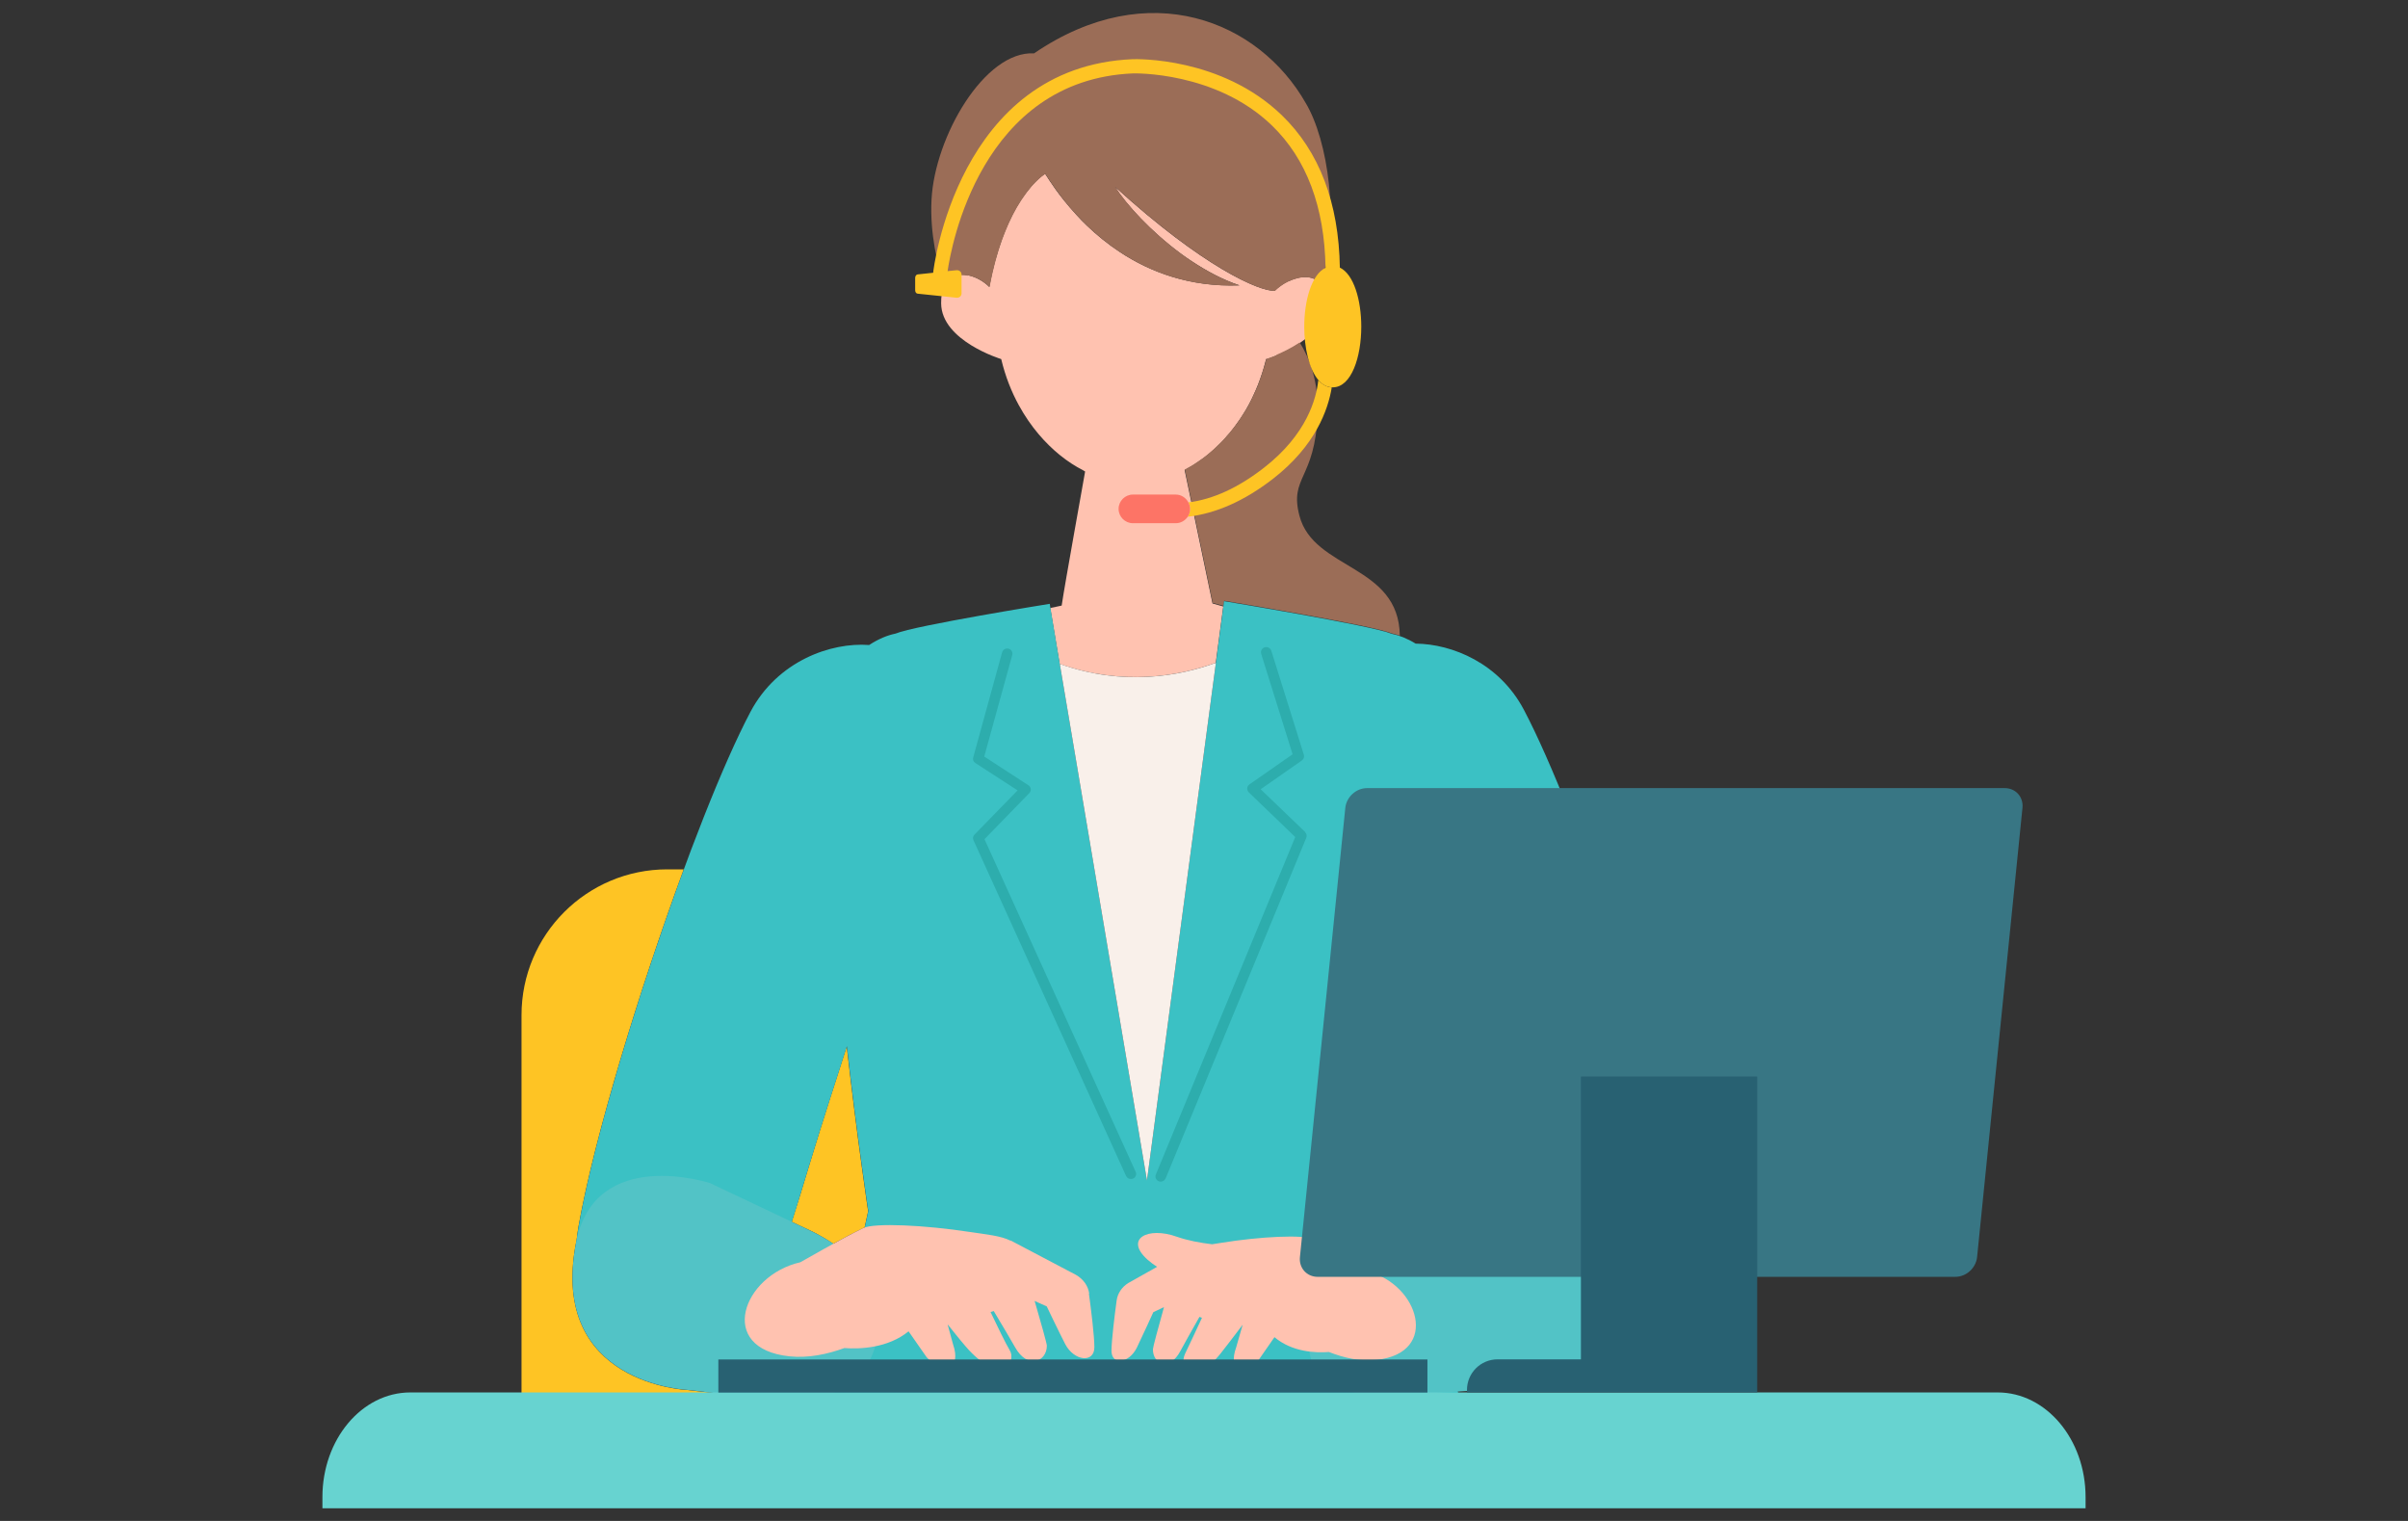
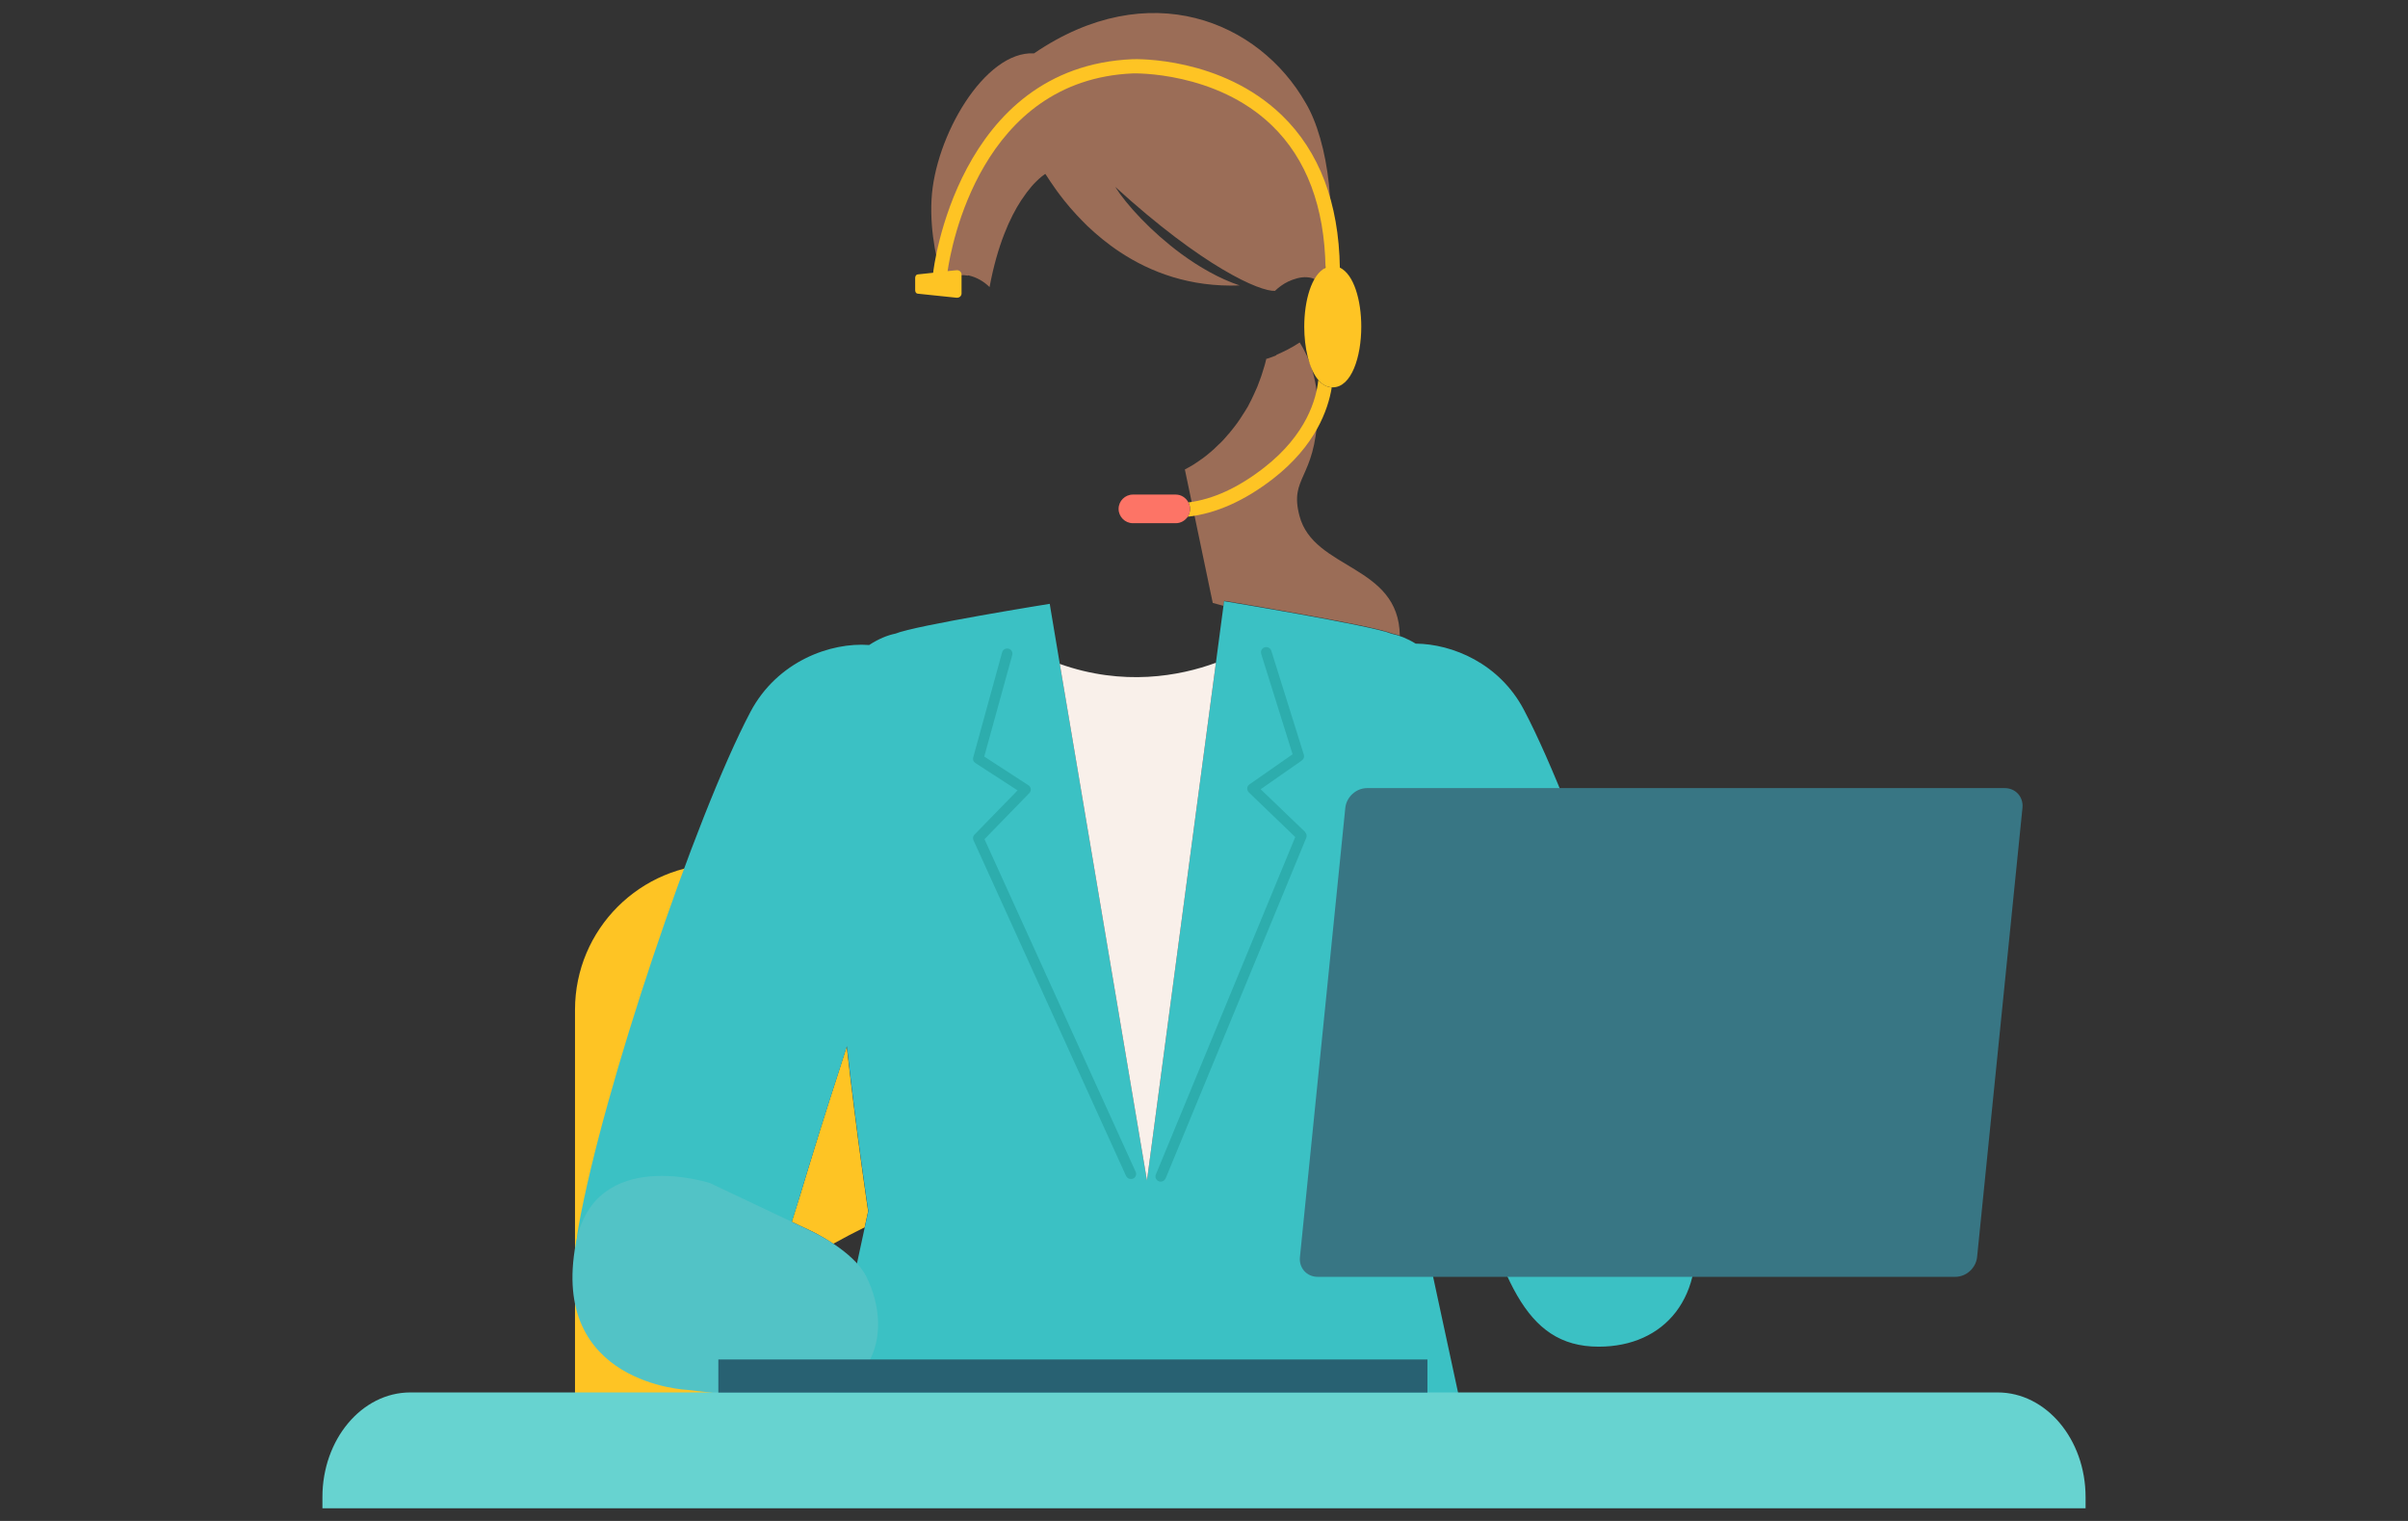
<svg xmlns="http://www.w3.org/2000/svg" id="b" viewBox="0 0 190 120">
  <rect x="0" y="0" width="190" height="120" fill="#333333" stroke="none" />
  <g id="c">
    <g>
      <g>
        <g>
-           <path d="m65.37,110.05c-1.14.4-2.54.56-4.22.42l-6.91-.8s-10.91-.44-8.8-11.57c.01-.08.03-.14.05-.22.04-.36.09-.72.15-1.09,1.25-7.05,4.8-18.68,8.31-28.2h-1.3c-6.35,0-11.5,5.15-11.5,11.5v30.61h24.08c.03-.12.07-.34.14-.65Z" fill="#fec424" />
+           <path d="m65.37,110.05l-6.91-.8s-10.91-.44-8.8-11.57c.01-.08.03-.14.05-.22.04-.36.09-.72.15-1.09,1.25-7.05,4.8-18.68,8.31-28.2h-1.3c-6.35,0-11.5,5.15-11.5,11.5v30.61h24.08c.03-.12.07-.34.14-.65Z" fill="#fec424" />
          <path d="m68.09,96.9s.08-.03.13-.05c.14-.64.24-1.1.28-1.28,0,0-.84-5.54-1.69-13-.9,2.84-1.78,5.47-2.91,9.2-.5,1.66-.97,3.21-1.43,4.63l1.59.75s.78.37,1.69.98c.82-.45,1.68-.91,2.34-1.23Z" fill="#fec424" />
        </g>
        <g>
          <g>
-             <path d="m95.93,52.29l.59-4.44-.85-.24-2.2-10.53c.11-.05.22-.11.33-.18.03-.02.06-.03.09-.05.1-.06.21-.12.32-.19.02,0,.03-.02.04-.03.12-.08.25-.16.37-.25.03-.02.06-.05.1-.07.11-.08.22-.16.33-.24.03-.02.05-.04.08-.06.13-.1.26-.21.4-.33.03-.03.06-.06.09-.08.09-.08.19-.17.28-.25.08-.07.15-.14.23-.22.08-.08.16-.16.25-.25.06-.06.12-.12.18-.19.09-.1.18-.19.26-.3.06-.06.11-.13.17-.19.1-.11.19-.23.28-.35.05-.06.09-.12.14-.18.27-.36.54-.75.79-1.17.04-.06.07-.12.11-.18.08-.13.15-.27.23-.41.07-.12.13-.24.19-.37.06-.12.12-.25.18-.38.06-.13.12-.26.18-.4.06-.13.11-.27.17-.41.05-.14.11-.28.16-.43.05-.14.1-.29.15-.44.05-.15.09-.3.14-.45.07-.23.13-.46.19-.7,0,0,0,0,.02,0,0,0,0,0,0,0,0,0,.02,0,.03,0,0,0,.01,0,.02,0,.02,0,.03-.01.06-.02,0,0,0,0,0,0,0,0,.02,0,.03-.01.09-.03.22-.08.37-.14,0,0,0,0,0,0,.08-.03.18-.07.27-.11,0,0,0,0,.01,0,.51-.21,1.18-.53,1.82-.97,1.08-.72,2.07-1.76,2.08-3.12,0-.72-.15-1.23-.41-1.56-.31-.39-.75-.55-1.24-.54-.01,0-.02,0-.04,0-.12,0-.25.02-.38.04-.07.01-.15.03-.22.05-.21.06-.42.13-.63.23,0,0-.01,0-.02,0-.11.05-.22.11-.32.17-.28.17-.55.37-.77.59-1.2.06-5.65-1.86-12.61-8.21.9,1.41,2.83,3.53,5.2,5.28.27.2.54.39.82.57,1.2.8,2.49,1.49,3.8,1.93h0c-3.91.15-7.04-1.05-9.42-2.62-.99-.65-1.86-1.37-2.59-2.07-.3-.28-.57-.56-.82-.84-.38-.41-.72-.81-1.01-1.17-.98-1.22-1.47-2.12-1.5-2.1,0,0-.02.01-.04.03-.1.07-.37.26-.73.63-.09.09-.19.2-.29.31-.25.29-.54.66-.83,1.11-.11.17-.22.35-.34.55-.79,1.37-1.62,3.39-2.16,6.3-.45-.45-1.04-.78-1.62-.91-.03,0-.06-.01-.09-.02-.67-.12-1.32.03-1.71.62-.05.08-.1.16-.14.25-.16.34-.25.79-.24,1.36.03,2.96,4.74,4.39,4.74,4.39.33,1.39.82,2.6,1.39,3.64.95,1.74,2.12,3.02,3.21,3.91.66.54,1.29.93,1.82,1.2,0,0,.07.05.2.12,0,0,0,0,0,0-.09.56-1.59,8.81-1.85,10.58l-.9.19.74,4.41c4.98,1.77,9.45.97,12.32-.09Z" fill="#ffc2b0" />
            <path d="m100.71,28.03c-.1.04-.19.08-.27.11,0,0,0,0,0,0-.08.03-.15.06-.22.08-.05.02-.08.03-.12.04-.02,0-.04.02-.06.02,0,0,0,0,0,0,0,0,0,0,0,0-.02,0-.04.01-.06.02,0,0,0,0-.01,0,0,0,0,0,0,0,0,0,0,0,0,0-.01,0-.02,0-.03,0,0,0,0,0,0,0h0s-.02,0-.02,0c-.04.16-.08.32-.12.47-.02.08-.05.15-.07.23-.04.15-.09.3-.14.45-.02.07-.04.15-.07.22-.03.07-.05.14-.08.22-.05.14-.1.29-.16.43-.03.07-.05.14-.08.21-.03.07-.06.13-.09.2-.06.13-.12.27-.18.4-.06.13-.12.26-.18.38-.06.13-.13.25-.19.37-.03.06-.06.12-.09.18-.04.08-.09.16-.14.23-.04.06-.07.12-.11.18-.12.2-.25.4-.38.59-.13.2-.27.39-.41.57-.05.06-.09.12-.14.18-.09.12-.19.24-.28.35-.06.07-.11.13-.17.19-.09.1-.18.2-.26.3-.06.06-.12.12-.18.19-.04.04-.09.09-.13.13-.04.04-.08.07-.12.11-.08.08-.15.15-.23.22-.04.03-.07.07-.11.11-.06.05-.11.1-.17.15-.03.03-.06.06-.09.08-.13.11-.27.22-.4.33-.03.02-.05.04-.08.06-.11.09-.22.17-.33.24-.03.02-.06.05-.1.07-.13.09-.25.17-.37.25-.01,0-.03.02-.04.03-.11.07-.22.13-.32.19-.03.02-.06.03-.09.05-.11.06-.23.13-.33.18l2.2,10.53.85.23.05-.4s11.7,1.93,13.22,2.57c.21.04.42.11.64.18-.07-5.63-6.8-5.16-7.92-9.46-.81-3.07,1.23-2.87,1.43-7.98.1-2.62-.65-4.49-1.41-5.69-.64.43-1.31.75-1.82.97,0,0,0,0-.01,0Z" fill="#9b6d57" />
            <path d="m76.37,21.72s.06.01.09.02c.58.13,1.17.46,1.62.91.62-3.32,1.61-5.49,2.5-6.85.3-.45.58-.82.83-1.11.1-.12.2-.22.29-.31.36-.37.63-.56.73-.63.02-.02.04-.03.04-.03.03-.02.52.87,1.5,2.1.29.37.63.76,1.01,1.17.25.27.53.55.82.84.74.7,1.6,1.42,2.59,2.07,2.38,1.57,5.5,2.77,9.42,2.62-1.61-.54-3.19-1.45-4.62-2.5-2.37-1.75-4.31-3.87-5.2-5.28,6.96,6.34,11.41,8.27,12.61,8.21.22-.22.49-.42.77-.59.1-.06.21-.12.32-.17,0,0,.01,0,.02,0,.2-.1.42-.17.63-.23.07-.02.15-.04.22-.05.13-.02.25-.04.38-.04.01,0,.02,0,.04,0,.49,0,.94.15,1.24.54,1.54-4.87.56-11.36-1.2-14.29-3.68-6.45-12.36-10.09-21.43-3.91-3.91-.21-7.84,6.59-8.09,11.55-.14,2.69.49,5.23,1.02,6.86.04-.09.09-.17.14-.25.39-.59,1.04-.75,1.71-.62Z" fill="#9b6d57" />
          </g>
          <g>
            <path d="m133.58,95.96c-1.89-10.63-9.07-31.87-13.34-39.96-1.94-3.67-5.64-5.19-8.54-5.22-.67-.41-1.31-.66-1.9-.78-1.52-.64-13.22-2.57-13.22-2.57l-.05.41-.59,4.44-5.44,40.85-6.88-40.76-.74-4.41-.05-.32s-10.65,1.71-12.17,2.35c-.64.13-1.35.42-2.08.9-3.02-.23-7.24,1.26-9.37,5.28-4.34,8.22-11.64,29.8-13.56,40.6-1.16,6.55,2.3,10.48,7.57,10.48,6.11,0,7.75-5.79,10.69-15.5,1.13-3.73,2.02-6.37,2.91-9.2.85,7.46,1.69,13,1.69,13-.26,1.2-3,13.88-3.26,15.13h49.97c-.26-1.25-3.01-13.93-3.26-15.13,0,0,.74-4.62,1.52-11.33.65,2.02,1.33,4.12,2.14,6.78,2.89,9.56,4.51,15.25,10.52,15.25,5.18,0,8.59-3.87,7.45-10.31Z" fill="#3bc1c4" />
            <g>
-               <path d="m122.49,95.13l-13.91,4.87s-4.67,2.14-5.13,4.44c-.62,3.08.26,5.08,5.1,5.76l18.1-1.14s8.09.17,7.51-9.14c-.49-7.83-11.66-4.8-11.66-4.8Z" fill="#52c3c6" />
              <path d="m56.1,93.38l7.96,3.77s3.28,1.54,4.29,3.56c2.33,4.66.44,10.4-7.2,9.75l-6.91-.8s-10.91-.44-8.8-11.57c1.47-7.78,10.67-4.72,10.67-4.72Z" fill="#52c3c6" />
            </g>
            <g>
-               <path d="m85.94,102.05c-.08-.6-.47-1.14-1.05-1.47l-5.15-2.71v.02c-.77-.39-1.88-.49-3.21-.69-3.52-.54-7.55-.74-8.44-.3-1.76.86-4.94,2.69-4.94,2.69-4.57,1.04-6.63,6.81-.87,7.42,1.48.16,2.99-.16,4.34-.65,1.23.09,3.43.01,5.07-1.32l1.43,2.05c1.32,1.45,2.77.96,2.08-1.02l-.43-1.58c.65.82,1.34,1.66,1.69,2.04,2.58,2.74,3.77.91,3.21,0-.29-.47-1.03-2-1.51-3.01.07-.02.16-.05.25-.08.68,1.13,1.42,2.39,1.68,2.85.98,1.77,2.51,1.16,2.51-.12,0-.16-.47-1.84-.93-3.41-.01-.04-.02-.08-.04-.12l.96.43s.99,2.07,1.46,2.98c.7,1.34,2.3,1.52,2.3.24,0-.88-.26-2.98-.43-4.22Z" fill="#ffc2b0" />
-               <path d="m107.95,100.33s-2.75-1.73-4.27-2.54c-.77-.41-4.27-.23-7.34.27-.24.04-.47.07-.7.11-.94-.11-1.94-.3-2.77-.59-2.3-.83-4.18.15-2.32,1.81.26.23.51.41.75.56l-2.26,1.27c-.51.31-.85.81-.93,1.37-.16,1.16-.4,3.14-.41,3.96-.01,1.2,1.38,1.03,2-.22.42-.86,1.3-2.8,1.3-2.8l.84-.4s-.02.08-.03.12c-.41,1.47-.84,3.05-.84,3.2-.01,1.2,1.32,1.77,2.18.12.23-.43.89-1.61,1.49-2.67.07.03.14.05.2.07-.44.94-1.1,2.37-1.33,2.83-.54,1.13.65,2.66,2.79,0,.34-.42,1.1-1.42,1.75-2.28l-.51,1.78c-.67,1.84.58,2.33,1.77,1l1.25-1.8c1.4,1.18,3.25,1.25,4.3,1.17,1.17.46,2.48.77,3.77.62,5.02-.56,3.29-5.97-.68-6.96Z" fill="#ffc2b0" />
-             </g>
+               </g>
            <g>
              <path d="m83.62,52.38l6.88,40.76,5.44-40.85c-2.87,1.06-7.34,1.87-12.32.09Z" fill="#f9f0ea" />
              <g>
                <path d="m77.67,66.22l3.55-3.65c.08-.09.13-.2.11-.32-.01-.12-.08-.23-.18-.29l-3.49-2.27,2.21-8.01c.06-.22-.07-.44-.29-.5-.22-.06-.45.07-.51.29l-2.28,8.29c-.05.17.02.35.17.44l3.33,2.16-3.4,3.49c-.12.12-.15.29-.08.44l12.04,26.49c.07.15.22.24.38.24.06,0,.11-.01.17-.03.21-.09.3-.33.21-.53l-11.93-26.25Z" fill="#2dadad" />
                <path d="m102.99,65.65l-3.52-3.38,3.25-2.27c.14-.1.21-.28.16-.45l-2.57-8.21c-.07-.21-.3-.33-.52-.27-.22.07-.34.29-.28.51l2.48,7.93-3.41,2.38c-.1.07-.16.18-.17.3,0,.12.04.24.12.32l3.67,3.53-11,26.63c-.09.21.02.44.23.53.05.02.1.03.15.03.16,0,.32-.1.39-.25l11.1-26.88c.06-.15.03-.32-.09-.44Z" fill="#2dadad" />
              </g>
            </g>
          </g>
        </g>
        <path d="m164.56,118.12c0-4.56-3.11-8.26-6.94-8.26H32.38c-3.83,0-6.94,3.7-6.94,8.26v.88h139.12v-.88Z" fill="#67d3d0" />
        <g>
          <path d="m154.28,100.74h-50.31c-.86,0-1.49-.7-1.4-1.56l3.58-35.44c.09-.86.85-1.56,1.72-1.56h50.31c.86,0,1.49.7,1.4,1.56l-3.58,35.44c-.09.86-.85,1.56-1.72,1.56Z" fill="#387684" />
-           <path d="m124.74,84.93v22.32h-6.58c-1.33,0-2.41,1.08-2.41,2.41v.2h22.9v-24.93h-13.92Z" fill="#286172" />
        </g>
        <rect x="56.68" y="107.26" width="55.95" height="2.61" fill="#286172" />
        <g>
          <g>
            <path d="m104.02,29.98c-.15,1.47-.91,4.29-4.27,6.91-2.04,1.59-4.02,2.5-5.98,2.75.08.15.13.32.13.51,0,.23-.07.44-.19.62,2.23-.25,4.48-1.25,6.73-2.99,3.35-2.6,4.35-5.44,4.64-7.21-.41-.03-.76-.24-1.06-.58Z" fill="#fec424" />
            <path d="m93.77,39.64c-.19-.36-.56-.62-1-.62h-3.38c-.62,0-1.13.51-1.13,1.13s.51,1.13,1.13,1.13h3.38c.39,0,.73-.2.94-.5.12-.18.19-.39.19-.62,0-.18-.05-.35-.13-.51Z" fill="#fd7466" />
          </g>
          <path d="m105.72,21.13c-.08-5.13-1.62-9.18-4.58-12.04-4.78-4.61-11.48-4.43-11.77-4.42-13.84.58-15.73,16.67-15.74,16.84,0,0,0,0,0,.01l-1.23.13c-.1.01-.19.13-.19.27v.98c0,.14.08.26.19.27l3.07.32c.22.02.4-.13.4-.34v-1.49c0-.21-.19-.36-.4-.34l-.7.07c.27-1.89,2.62-15.1,14.64-15.6.07,0,6.52-.17,10.95,4.11,2.73,2.64,4.15,6.42,4.23,11.23-1.11.53-1.68,2.6-1.68,4.65,0,1.66.38,3.34,1.11,4.2.3.35.65.56,1.06.58.03,0,.06,0,.08,0,1.48,0,2.25-2.41,2.25-4.79,0-2.06-.58-4.14-1.7-4.66Z" fill="#fec424" />
        </g>
      </g>
      <rect width="190" height="120" fill="none" />
    </g>
  </g>
</svg>